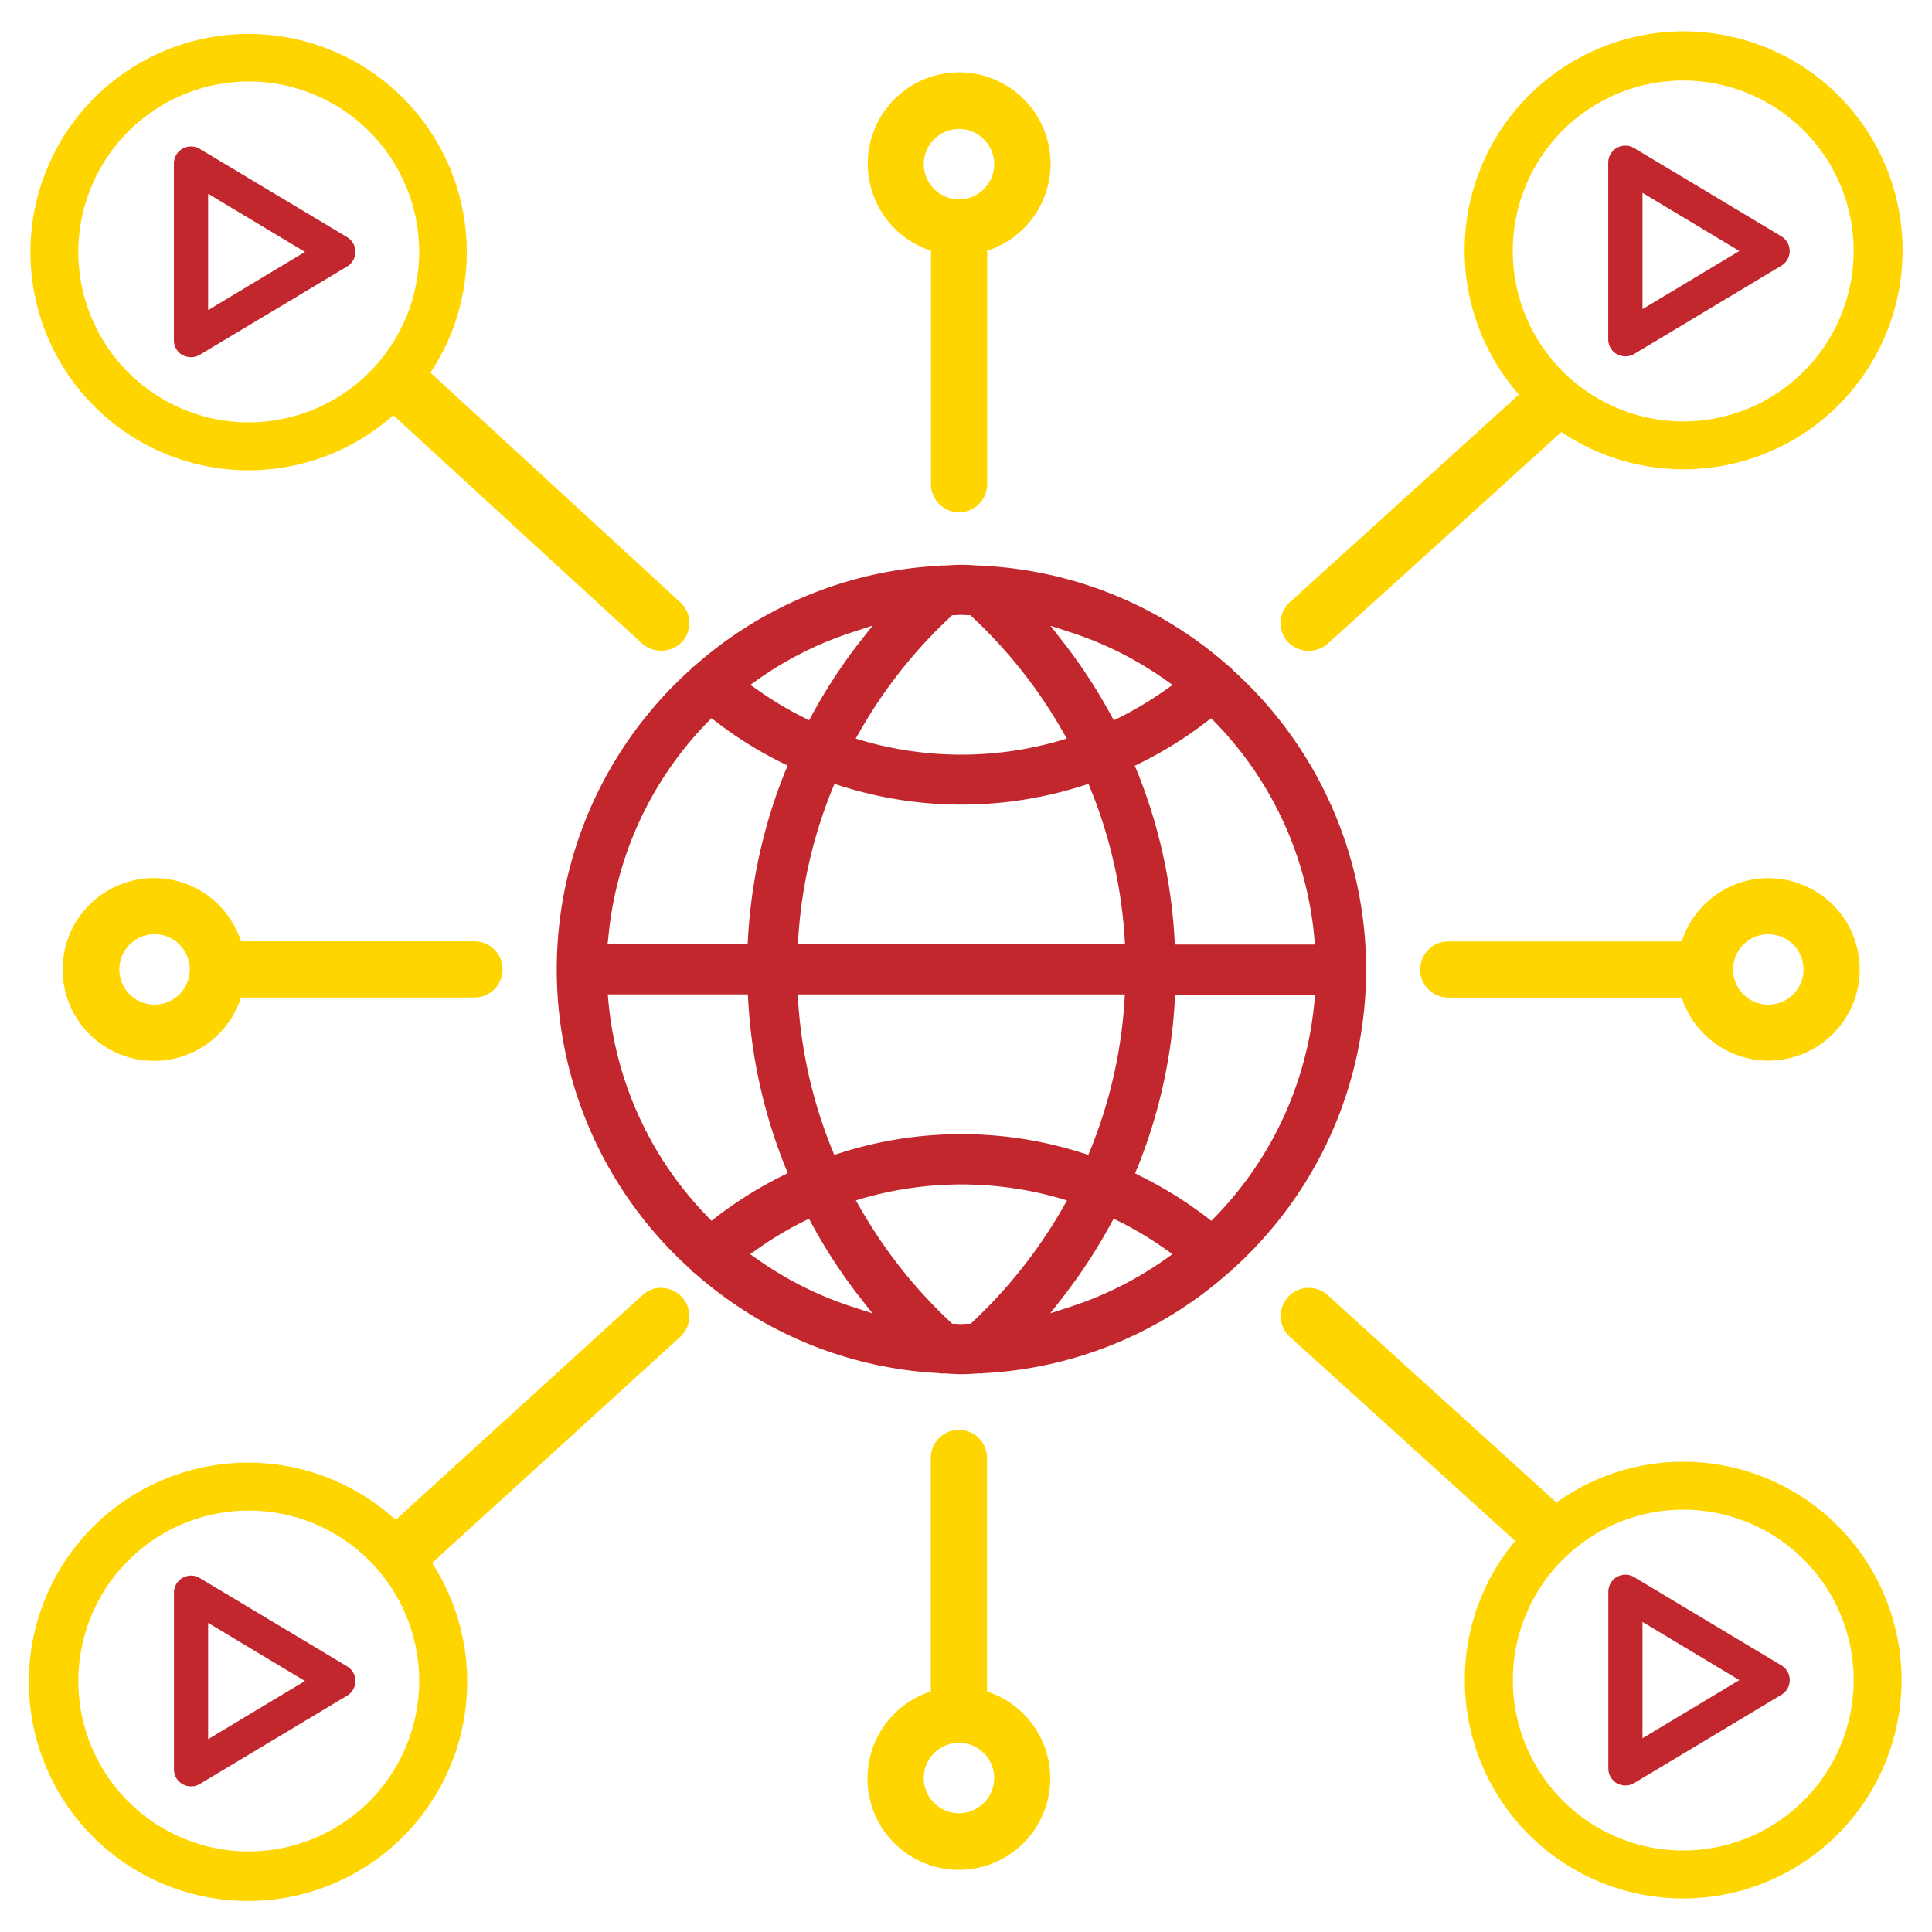
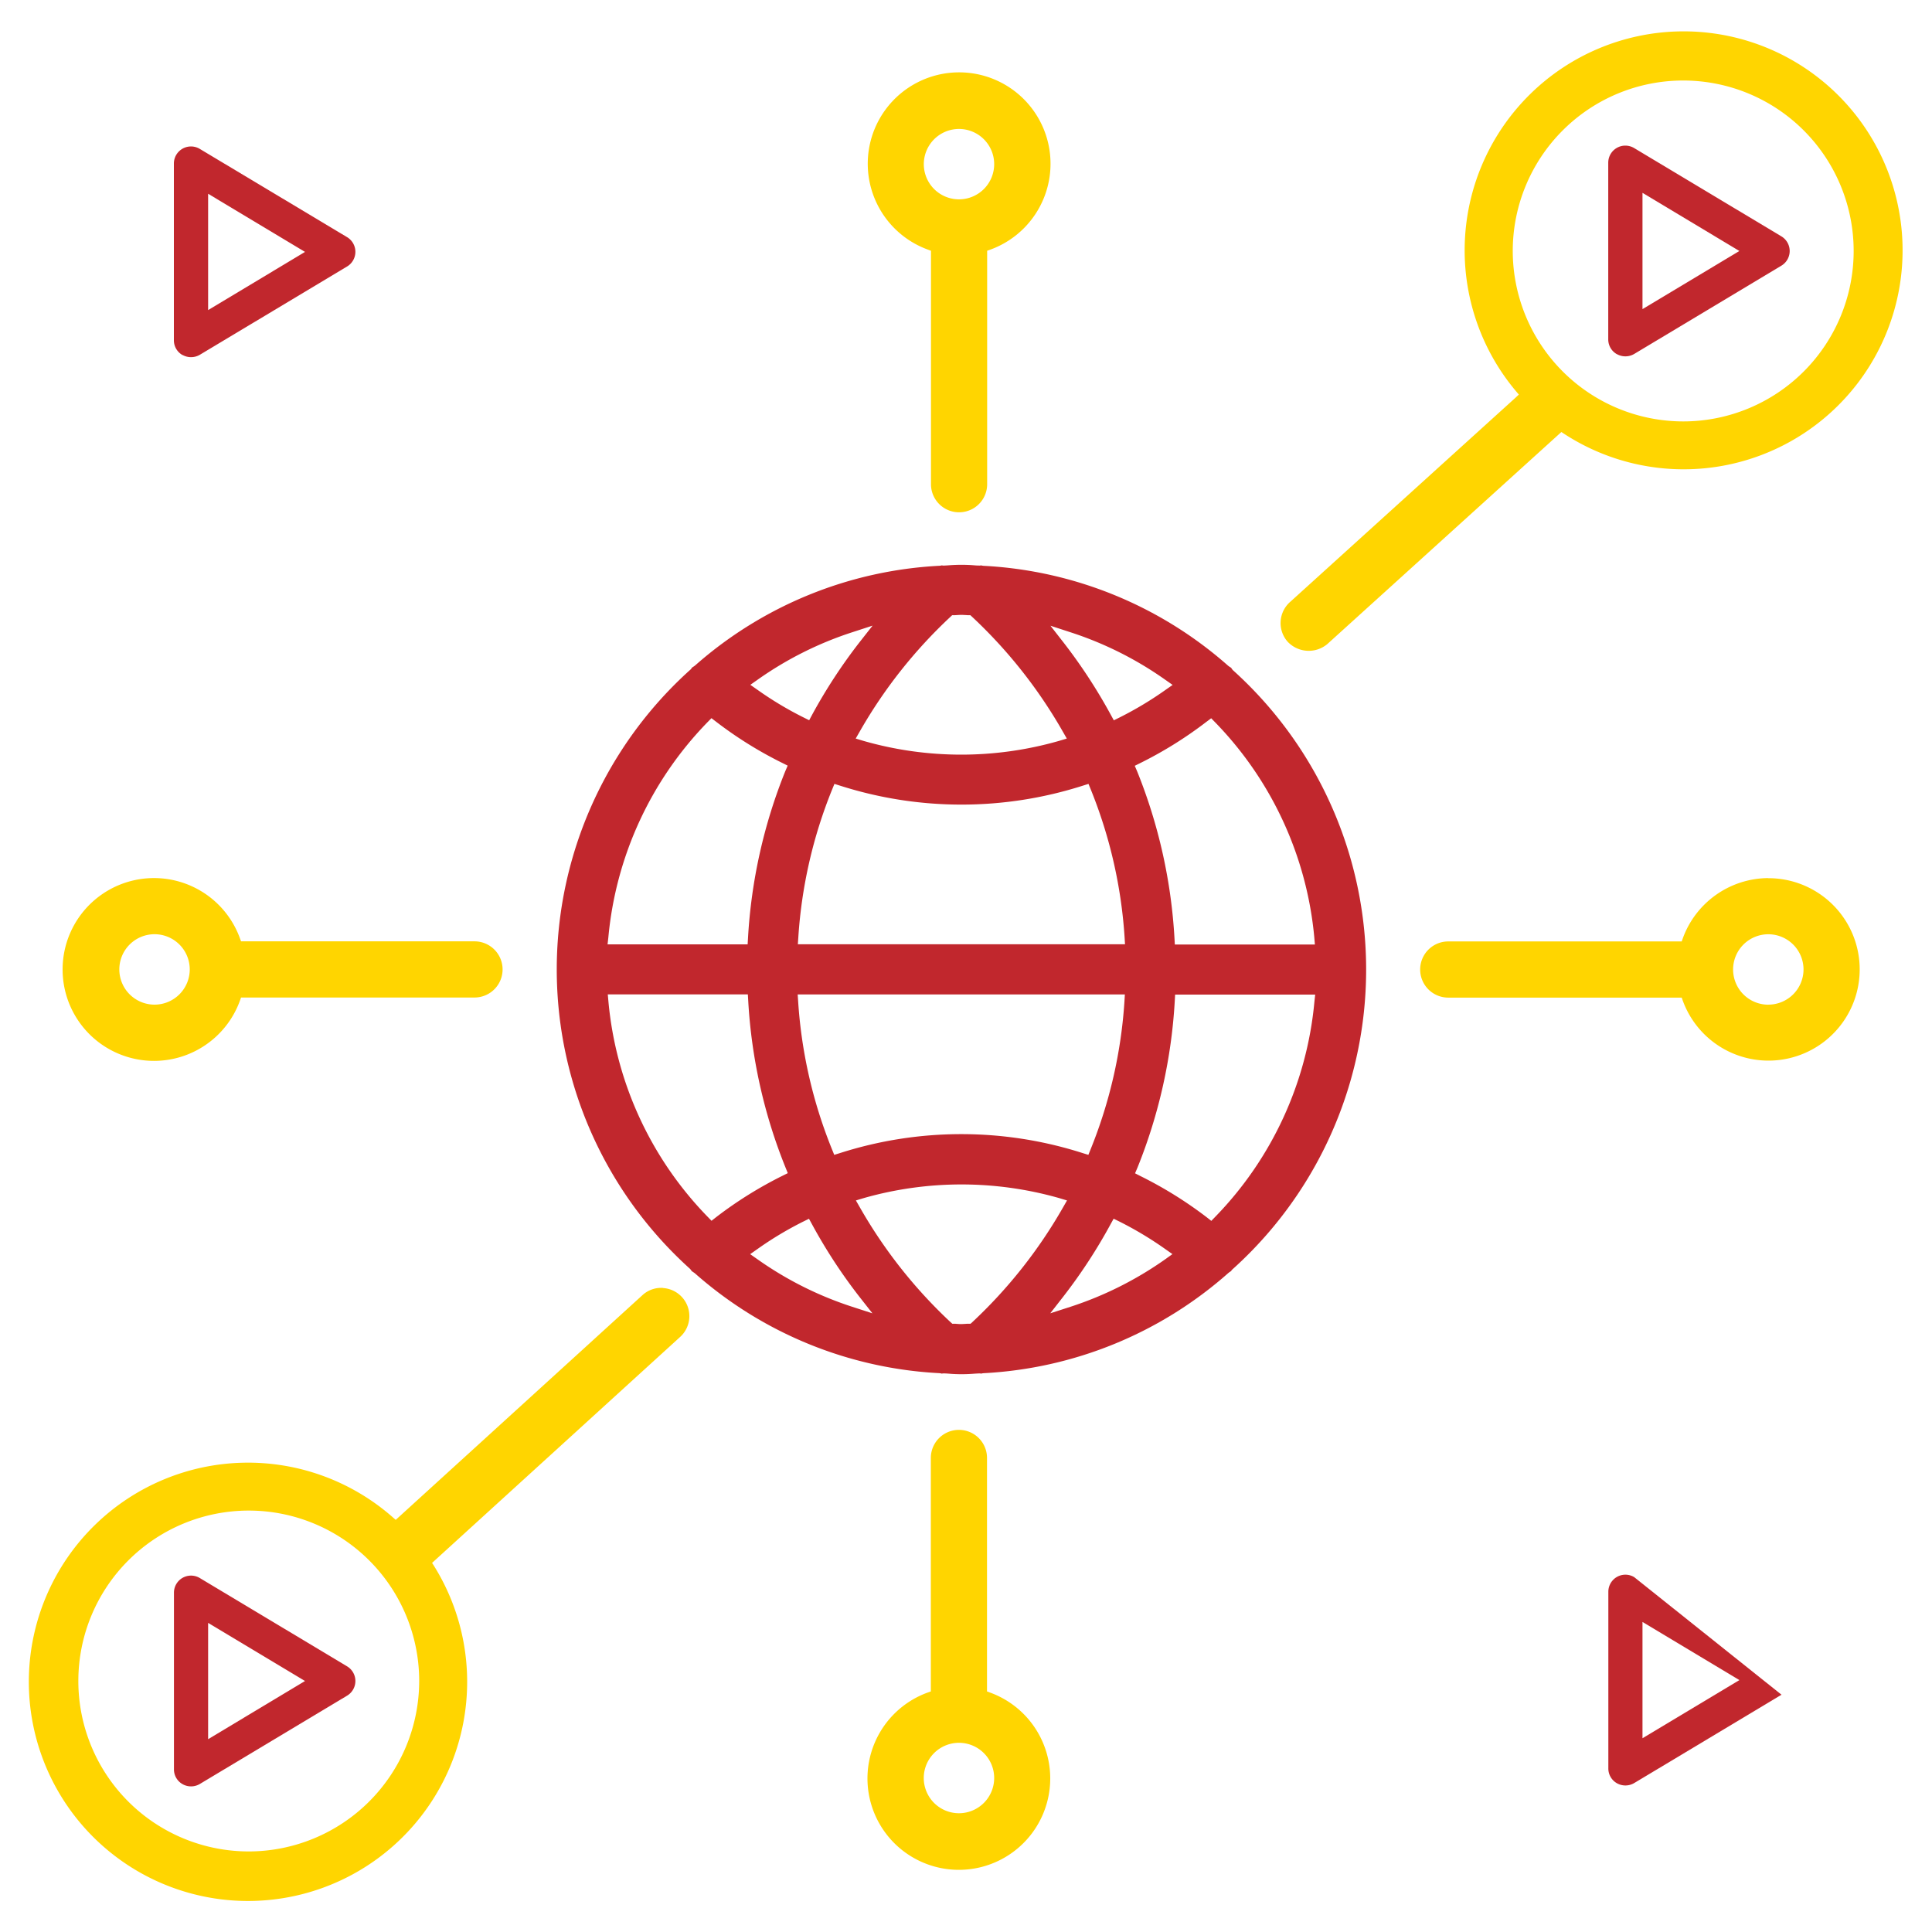
<svg xmlns="http://www.w3.org/2000/svg" id="_1" data-name="1" width="80" height="80" viewBox="0 0 80 80">
  <defs>
    <style>.cls-1{fill:#c1272d;}.cls-2{fill:#ffd500;}.cls-3{fill:none;}</style>
  </defs>
  <g id="Material_Digital_Promocional" data-name="Material Digital Promocional">
    <path class="cls-1" d="M51.045,27.742l-.02-.022-.049-.073a.177.177,0,0,1-.037-.021.9.9,0,0,1-.09-.064,16.578,16.578,0,0,0-10.126-4.133.666.666,0,0,1-.1-.018.272.272,0,0,1-.06.008c-.12,0-.213-.01-.3-.017a6.773,6.773,0,0,0-.9,0c-.095.007-.19.014-.285.018h-.018l-.065-.009a.428.428,0,0,1-.083.016,16.575,16.575,0,0,0-10.124,4.124.735.735,0,0,1-.086.062c-.023.015-.042.028-.055.038a.34.34,0,0,1-.036.057,16.688,16.688,0,0,0-.032,24.838l.069.092.04.026.029.02c.02.013.041.028.061.044A16.569,16.569,0,0,0,38.9,56.86a.54.54,0,0,1,.1.019.29.29,0,0,1,.064-.009c.116,0,.212.01.307.017a6.333,6.333,0,0,0,.893,0c.095-.007.192-.013.29-.017h.018l.062.008a.525.525,0,0,1,.079-.016A16.574,16.574,0,0,0,50.86,52.715a.768.768,0,0,1,.1-.071l.018-.012a.323.323,0,0,1,.034-.051,16.688,16.688,0,0,0,.031-24.839Zm-.892,2,.169.173a14.706,14.706,0,0,1,4.1,8.9l.025.295h-5.8l-.014-.255a21.786,21.786,0,0,0-1.545-6.912l-.1-.233.228-.113a16.586,16.586,0,0,0,2.737-1.706Zm-5.814-3.557a14.59,14.59,0,0,1,3.9,1.954l.317.222-.317.222a14.588,14.588,0,0,1-1.884,1.128l-.234.116-.126-.23a22.191,22.191,0,0,0-1.952-2.987l-.546-.7ZM33.037,39.1l.02-.29a19.624,19.624,0,0,1,1.4-6.119l.095-.232.238.075a16.5,16.5,0,0,0,10.044,0l.238-.075.095.232a19.7,19.7,0,0,1,1.4,6.12l.017.289Zm13.541,2.078-.017.289a19.7,19.7,0,0,1-1.4,6.121l-.094.232-.239-.074a16.477,16.477,0,0,0-10.045,0l-.239.074-.094-.232a19.654,19.654,0,0,1-1.4-6.121l-.02-.289ZM39.351,25.546l.076-.072h.106l.108-.006a2.018,2.018,0,0,1,.33,0c.037,0,.073.005.11.006h.1l.077.072a20.179,20.179,0,0,1,3.744,4.736l.172.3-.333.1a14.684,14.684,0,0,1-8.075,0l-.333-.1.172-.3A20.137,20.137,0,0,1,39.351,25.546Zm-7.967,2.59a14.575,14.575,0,0,1,3.9-1.954l.848-.276-.55.7a22.029,22.029,0,0,0-1.952,2.987l-.124.231-.234-.117a14.334,14.334,0,0,1-1.885-1.128l-.317-.222ZM25.191,38.81a14.706,14.706,0,0,1,4.1-8.9l.169-.172.191.146a16.5,16.5,0,0,0,2.739,1.706l.226.113-.1.233a21.736,21.736,0,0,0-1.543,6.912l-.015.255h-5.8Zm4.272,11.74-.169-.174a14.7,14.7,0,0,1-4.1-8.9l-.027-.3h5.8l.015.256a21.692,21.692,0,0,0,1.544,6.911l.095.234-.225.112A16.677,16.677,0,0,0,29.654,50.4Zm5.817,3.558a14.566,14.566,0,0,1-3.9-1.954l-.317-.222.317-.223a14.357,14.357,0,0,1,1.885-1.128l.233-.115.125.228a21.9,21.9,0,0,0,1.952,2.988l.55.7Zm4.986.635h0l-.078.071-.1,0c-.04,0-.079,0-.116.006-.052,0-.106.007-.16.007s-.111,0-.166-.007c-.038,0-.071-.006-.106-.006l-.107,0-.076-.069a20.145,20.145,0,0,1-3.744-4.737l-.172-.3.333-.1a14.775,14.775,0,0,1,8.076,0l.333.1-.172.3A20.168,20.168,0,0,1,40.266,54.743Zm7.969-2.589a14.664,14.664,0,0,1-3.9,1.954l-.846.273.546-.7a22.042,22.042,0,0,0,1.952-2.989l.126-.228.234.115a14.612,14.612,0,0,1,1.884,1.128l.317.223Zm6.192-10.675a14.7,14.7,0,0,1-4.1,8.9l-.169.175-.191-.15A16.738,16.738,0,0,0,47.226,48.7L47,48.584l.1-.234a21.738,21.738,0,0,0,1.545-6.911l.014-.256h5.8Z" />
    <path class="cls-2" d="M9.946,38.883a3.785,3.785,0,1,0,0,2.522l.035-.1h9.667a1.163,1.163,0,1,0,0-2.326H9.981ZM6.4,41.6a1.458,1.458,0,1,1,1.457-1.457A1.459,1.459,0,0,1,6.4,41.6Z" />
    <path class="cls-2" d="M27.46,53.331a1.143,1.143,0,0,0-.843.285L16.386,62.934l-.1-.087a9.075,9.075,0,1,0,1.67,1.97l-.065-.1.091-.083,10.164-9.259a1.165,1.165,0,0,0-.687-2.04ZM10.3,76.664a7.057,7.057,0,1,1,7.058-7.057A7.065,7.065,0,0,1,10.3,76.664Z" />
    <path class="cls-2" d="M54.959,26.672l9.694-8.783.095.062A9.067,9.067,0,1,0,62.8,16.23l.092.108-.105.1-9.363,8.484a1.167,1.167,0,0,0-.111,1.644A1.2,1.2,0,0,0,54.959,26.672ZM62.64,10.393A7.058,7.058,0,1,1,69.7,17.45,7.064,7.064,0,0,1,62.64,10.393Z" />
    <path class="cls-1" d="M66.957,14.666a.718.718,0,0,0,.711-.009L73.765,11a.708.708,0,0,0,0-1.212l-6.1-3.658a.709.709,0,0,0-.364-.1.692.692,0,0,0-.348.092.706.706,0,0,0-.359.615v7.315a.7.7,0,0,0,.358.614Zm1.055-6.681,4.012,2.408L68.012,12.8Z" />
    <path class="cls-1" d="M8.275,65.344a.707.707,0,0,0-1.072.607v7.314a.7.7,0,0,0,.358.614.715.715,0,0,0,.713-.008l6.1-3.658a.708.708,0,0,0,0-1.212Zm.343,6.672V67.2l4.012,2.407Z" />
    <path class="cls-1" d="M7.563,14.7a.721.721,0,0,0,.711-.009l6.1-3.657a.709.709,0,0,0,0-1.213L8.275,6.167A.708.708,0,0,0,7.2,6.774v7.315a.7.7,0,0,0,.359.614ZM8.618,8.023l4.012,2.408L8.618,12.84Z" />
-     <path class="cls-2" d="M10.3,19.474a9.044,9.044,0,0,0,5.889-2.194l.1-.085,10.33,9.48a1.2,1.2,0,0,0,1.638-.113,1.164,1.164,0,0,0-.108-1.642L17.826,15.433l.066-.105a9.034,9.034,0,1,0-7.59,4.146Zm0-16.1a7.057,7.057,0,1,1-7.057,7.057A7.066,7.066,0,0,1,10.3,3.374Z" />
-     <path class="cls-1" d="M67.669,65.306a.706.706,0,0,0-1.071.606v7.314a.7.7,0,0,0,.357.615.715.715,0,0,0,.713-.008l6.1-3.658a.707.707,0,0,0,0-1.211Zm.343,6.671V67.161l4.012,2.408Z" />
-     <path class="cls-2" d="M69.7,60.527a8.986,8.986,0,0,0-5.153,1.621l-.1.067-.086-.078-9.4-8.522a1.157,1.157,0,0,0-.763-.286c-.027,0-.054,0-.08,0a1.152,1.152,0,0,0-.8.4,1.165,1.165,0,0,0,.109,1.642l9.314,8.436-.086.108a8.94,8.94,0,0,0-2,5.656A9.042,9.042,0,1,0,69.7,60.527Zm0,16.1a7.057,7.057,0,1,1,7.058-7.057A7.065,7.065,0,0,1,69.7,76.626Z" />
+     <path class="cls-1" d="M67.669,65.306a.706.706,0,0,0-1.071.606v7.314a.7.7,0,0,0,.357.615.715.715,0,0,0,.713-.008l6.1-3.658Zm.343,6.671V67.161l4.012,2.408Z" />
    <path class="cls-2" d="M73.222,36.36a3.787,3.787,0,0,0-3.551,2.523l-.035.1H59.969a1.163,1.163,0,1,0,0,2.326h9.667l.035.1a3.777,3.777,0,1,0,3.551-5.045Zm0,5.242a1.458,1.458,0,1,1,1.458-1.457A1.459,1.459,0,0,1,73.222,41.6Z" />
    <path class="cls-2" d="M40.97,70.074l-.1-.035V60.371a1.163,1.163,0,1,0-2.326,0v9.668l-.1.035a3.784,3.784,0,1,0,2.52,0Zm-1.26,5.008a1.458,1.458,0,1,1,1.457-1.457A1.459,1.459,0,0,1,39.71,75.082Z" />
    <path class="cls-2" d="M38.45,10.348l.1.035V20.05a1.163,1.163,0,1,0,2.326,0V10.383l.1-.035a3.784,3.784,0,1,0-2.52,0ZM39.71,5.34A1.457,1.457,0,1,1,38.253,6.8,1.458,1.458,0,0,1,39.71,5.34Z" />
    <rect class="cls-3" width="80" height="80" />
  </g>
</svg>